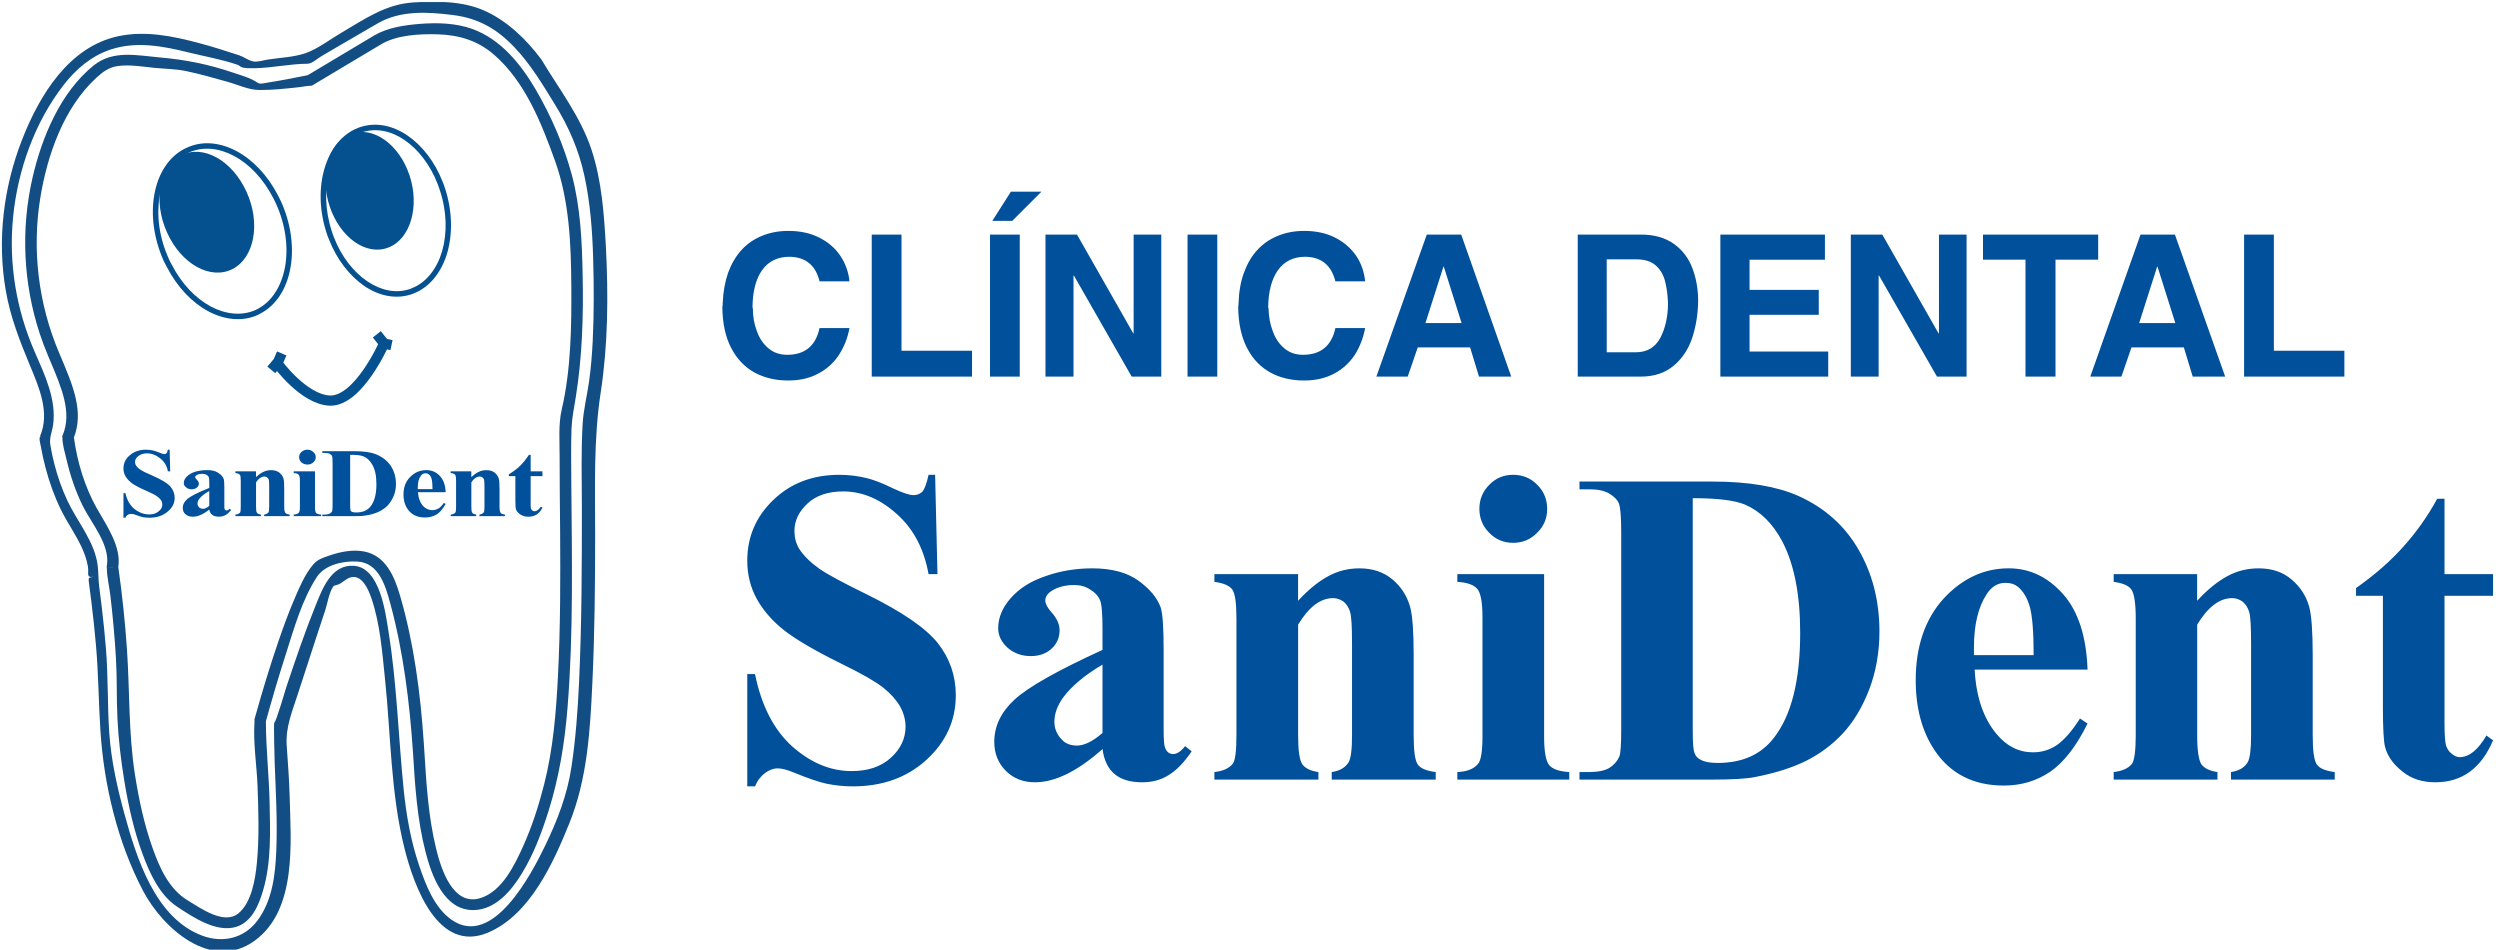
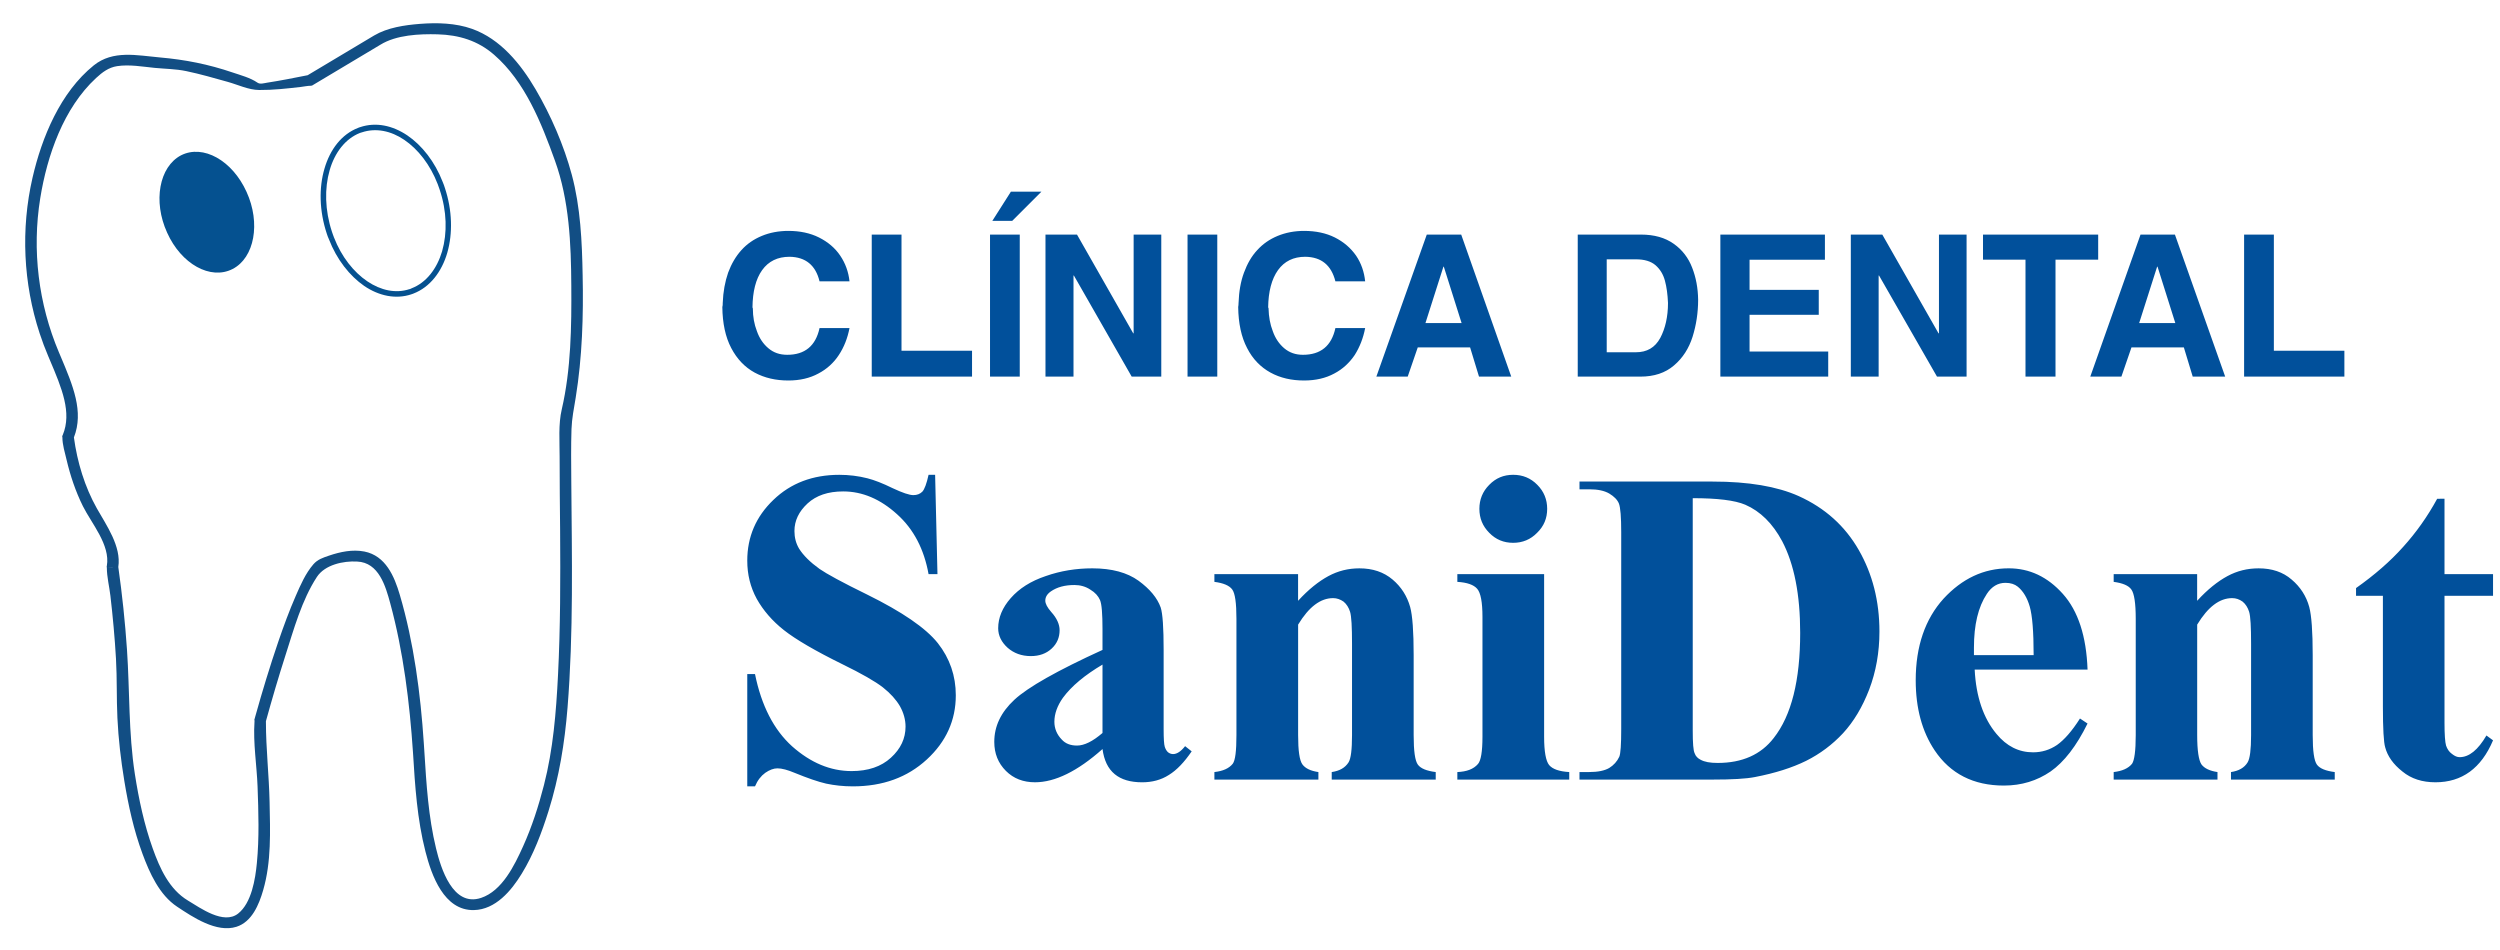
<svg xmlns="http://www.w3.org/2000/svg" xmlns:xlink="http://www.w3.org/1999/xlink" version="1.1" id="Capa_1" x="0px" y="0px" width="125px" height="47.482px" viewBox="-11 -0.241 125 47.482" enable-background="new -11 -0.241 125 47.482" xml:space="preserve">
  <g>
    <defs>
      <rect id="SVGID_1_" x="-11" y="-0.137" width="125" height="47.442" />
    </defs>
    <clipPath id="SVGID_2_">
      <use xlink:href="#SVGID_1_" overflow="visible" />
    </clipPath>
    <path clip-path="url(#SVGID_2_)" fill="#01509B" d="M25.137,14.908c0.019-0.56,0.116-1.072,0.27-1.517   c0.165-0.445,0.387-0.821,0.667-1.13c0.28-0.31,0.618-0.541,1.015-0.706c0.395-0.164,0.84-0.251,1.333-0.251   c0.57,0,1.083,0.107,1.526,0.328c0.445,0.223,0.803,0.522,1.063,0.909c0.261,0.386,0.416,0.82,0.464,1.285h-1.498   c-0.193-0.802-0.696-1.217-1.499-1.228c-0.598,0-1.052,0.223-1.371,0.667c-0.319,0.445-0.474,1.073-0.483,1.865   c0.009,0.02,0.019,0.039,0.019,0.058c0,0.406,0.068,0.783,0.203,1.131c0.125,0.357,0.319,0.638,0.571,0.851   c0.261,0.222,0.569,0.329,0.947,0.329c0.879,0,1.42-0.445,1.613-1.335h1.498c-0.097,0.503-0.271,0.947-0.532,1.344   c-0.251,0.386-0.599,0.706-1.024,0.927c-0.425,0.232-0.928,0.349-1.498,0.349c-0.628,0-1.189-0.125-1.691-0.397   c-0.493-0.271-0.879-0.675-1.169-1.227s-0.435-1.237-0.444-2.049C25.137,15.053,25.137,14.985,25.137,14.908 M32.587,18.59v-7.102   h1.488v5.808h3.527v1.294H32.587z M38.501,11.488h1.487v7.102h-1.487V11.488z M41.071,9.342l-1.459,1.459h-0.995l0.928-1.459   H41.071z M41.274,18.59v-7.102h1.576l2.812,4.938h0.02v-4.938h1.382v7.102h-1.479l-2.89-5.054h-0.02v5.054H41.274z M48.377,11.488   h1.487v7.102h-1.487V11.488z M50.928,14.908c0.019-0.56,0.105-1.072,0.271-1.517c0.164-0.445,0.377-0.821,0.666-1.13   c0.282-0.31,0.619-0.541,1.016-0.706c0.396-0.164,0.841-0.251,1.323-0.251c0.58,0,1.093,0.107,1.537,0.328   c0.443,0.223,0.791,0.522,1.063,0.909c0.261,0.386,0.406,0.82,0.454,1.285h-1.488c-0.203-0.802-0.695-1.217-1.507-1.228   c-0.59,0-1.043,0.223-1.363,0.667c-0.318,0.445-0.482,1.073-0.492,1.865c0.02,0.02,0.02,0.039,0.02,0.058   c0.01,0.406,0.076,0.783,0.212,1.131c0.125,0.357,0.319,0.638,0.569,0.851c0.262,0.222,0.571,0.329,0.938,0.329   c0.889,0,1.43-0.445,1.623-1.335h1.488c-0.097,0.503-0.271,0.947-0.521,1.344c-0.261,0.386-0.599,0.706-1.023,0.927   c-0.427,0.232-0.929,0.349-1.509,0.349c-0.628,0-1.188-0.125-1.682-0.397c-0.492-0.271-0.888-0.675-1.169-1.227   c-0.289-0.551-0.434-1.237-0.444-2.049C50.919,15.053,50.928,14.985,50.928,14.908 M57.818,18.59l2.521-7.102h1.721l2.502,7.102   h-1.612l-0.445-1.46h-2.618l-0.502,1.46H57.818z M61.171,13.091l-0.899,2.822h1.808l-0.89-2.822H61.171z M71.018,18.59h-3.131   v-7.102h3.159c0.668,0,1.208,0.154,1.644,0.463c0.426,0.301,0.733,0.706,0.917,1.189c0.194,0.493,0.291,1.024,0.3,1.604   c0,0.657-0.097,1.276-0.279,1.855c-0.184,0.58-0.493,1.063-0.928,1.431C72.264,18.406,71.704,18.59,71.018,18.59 M69.336,17.372   h1.459c0.551,0,0.956-0.232,1.218-0.715c0.251-0.473,0.387-1.063,0.387-1.749c-0.02-0.434-0.067-0.801-0.155-1.12   c-0.087-0.319-0.241-0.57-0.474-0.773c-0.23-0.193-0.551-0.29-0.976-0.29h-1.459V17.372z M75.018,18.59v-7.102h5.228v1.256h-3.768   v1.507h3.46v1.247h-3.46v1.836h3.933v1.256H75.018z M81.541,18.59v-7.102h1.574l2.812,4.938h0.021v-4.938h1.381v7.102H85.85   l-2.898-5.054h-0.02v5.054H81.541z M90.275,18.59v-5.846H88.15v-1.256h5.759v1.256h-2.134v5.846H90.275z M93.514,18.59l2.512-7.102   h1.72l2.513,7.102h-1.623l-0.443-1.46h-2.62l-0.503,1.46H93.514z M96.857,13.091l-0.899,2.822h1.808l-0.89-2.822H96.857z    M101.205,18.59v-7.102h1.488v5.808h3.526v1.294H101.205z" />
    <path clip-path="url(#SVGID_2_)" fill="#01509B" d="M35.756,23.499l0.117,4.966h-0.445c-0.223-1.236-0.735-2.24-1.575-2.994   c-0.831-0.754-1.729-1.141-2.696-1.141c-0.754,0-1.344,0.201-1.778,0.6c-0.436,0.404-0.657,0.859-0.657,1.381   c0,0.328,0.077,0.619,0.231,0.879c0.213,0.338,0.551,0.676,1.025,1.016c0.348,0.242,1.14,0.676,2.387,1.285   c1.738,0.859,2.918,1.662,3.527,2.426c0.599,0.762,0.898,1.633,0.898,2.607c0,1.248-0.483,2.32-1.449,3.209   c-0.976,0.898-2.204,1.344-3.701,1.344c-0.474,0-0.918-0.049-1.333-0.137c-0.416-0.096-0.938-0.279-1.576-0.539   c-0.347-0.146-0.637-0.225-0.859-0.225c-0.193,0-0.397,0.078-0.61,0.225c-0.212,0.154-0.386,0.375-0.512,0.676h-0.387v-5.615h0.387   c0.319,1.574,0.937,2.783,1.855,3.613c0.928,0.822,1.914,1.238,2.977,1.238c0.821,0,1.478-0.223,1.961-0.666   c0.493-0.447,0.734-0.967,0.734-1.557c0-0.348-0.097-0.695-0.281-1.023c-0.193-0.328-0.473-0.639-0.85-0.938   c-0.387-0.301-1.063-0.688-2.029-1.16c-1.353-0.666-2.329-1.236-2.918-1.701c-0.589-0.463-1.043-0.996-1.362-1.566   c-0.32-0.588-0.474-1.217-0.474-1.912c0-1.189,0.436-2.203,1.305-3.035c0.869-0.839,1.971-1.255,3.295-1.255   c0.483,0,0.957,0.058,1.411,0.174c0.338,0.086,0.763,0.251,1.256,0.493c0.493,0.232,0.84,0.348,1.034,0.348   c0.193,0,0.338-0.059,0.454-0.174c0.106-0.115,0.212-0.396,0.31-0.841H35.756z M44.125,37.211   c-1.246,1.111-2.377,1.662-3.373,1.662c-0.588,0-1.072-0.184-1.458-0.57c-0.386-0.387-0.58-0.869-0.58-1.449   c0-0.783,0.329-1.479,1.005-2.107s2.146-1.459,4.406-2.492v-1.033c0-0.775-0.038-1.258-0.125-1.461   c-0.088-0.201-0.242-0.377-0.484-0.521c-0.231-0.154-0.502-0.23-0.792-0.23c-0.482,0-0.87,0.105-1.179,0.318   c-0.193,0.135-0.28,0.289-0.28,0.463c0,0.154,0.098,0.34,0.299,0.57c0.28,0.309,0.416,0.619,0.416,0.908   c0,0.357-0.126,0.668-0.396,0.918c-0.27,0.252-0.618,0.377-1.043,0.377c-0.463,0-0.85-0.145-1.159-0.416   c-0.309-0.279-0.473-0.609-0.473-0.975c0-0.531,0.212-1.035,0.628-1.508c0.425-0.484,1.004-0.852,1.749-1.102   c0.744-0.262,1.527-0.387,2.329-0.387c0.977,0,1.749,0.213,2.311,0.619c0.569,0.416,0.937,0.859,1.11,1.342   c0.098,0.309,0.146,1.016,0.146,2.117v3.973c0,0.461,0.019,0.762,0.058,0.877c0.038,0.117,0.097,0.213,0.165,0.271   c0.077,0.059,0.164,0.088,0.251,0.088c0.192,0,0.396-0.137,0.599-0.396l0.329,0.26c-0.369,0.541-0.745,0.938-1.141,1.18   c-0.387,0.25-0.841,0.367-1.334,0.367c-0.59,0-1.043-0.135-1.372-0.406C44.396,38.186,44.202,37.771,44.125,37.211 M44.125,36.408   v-3.42c-0.879,0.521-1.547,1.072-1.98,1.662c-0.28,0.396-0.426,0.801-0.426,1.197c0,0.338,0.125,0.639,0.369,0.889   c0.183,0.203,0.434,0.301,0.763,0.301C43.217,37.037,43.642,36.824,44.125,36.408 M53.904,28.465v1.334   c0.521-0.57,1.033-0.975,1.517-1.236s0.996-0.387,1.546-0.387c0.667,0,1.218,0.184,1.663,0.561c0.435,0.367,0.725,0.83,0.878,1.371   c0.116,0.426,0.175,1.229,0.175,2.406v4.002c0,0.791,0.067,1.285,0.213,1.479c0.145,0.191,0.435,0.309,0.89,0.367v0.377h-5.2   v-0.377c0.396-0.059,0.667-0.213,0.841-0.484c0.117-0.184,0.174-0.637,0.174-1.361v-4.572c0-0.84-0.029-1.371-0.097-1.594   c-0.067-0.213-0.174-0.387-0.327-0.512c-0.166-0.115-0.339-0.174-0.522-0.174c-0.629,0-1.209,0.434-1.749,1.324v5.527   c0,0.773,0.068,1.256,0.212,1.459c0.146,0.201,0.405,0.328,0.802,0.387v0.377H49.72v-0.377c0.435-0.049,0.734-0.186,0.918-0.416   c0.126-0.166,0.184-0.639,0.184-1.43v-5.818c0-0.783-0.067-1.275-0.213-1.469c-0.144-0.193-0.435-0.318-0.889-0.377v-0.387H53.904z    M64.659,23.499c0.474,0,0.879,0.165,1.208,0.503c0.328,0.328,0.492,0.734,0.492,1.197c0,0.475-0.164,0.869-0.503,1.199   c-0.328,0.338-0.732,0.502-1.197,0.502c-0.475,0-0.87-0.164-1.198-0.502c-0.328-0.33-0.492-0.725-0.492-1.199   c0-0.463,0.164-0.869,0.492-1.197C63.789,23.663,64.185,23.499,64.659,23.499 M66.206,28.465v8.137c0,0.734,0.087,1.209,0.251,1.41   c0.174,0.205,0.502,0.32,1.005,0.35v0.377h-5.595v-0.377c0.464-0.02,0.811-0.145,1.033-0.406c0.145-0.164,0.223-0.619,0.223-1.354   v-6c0-0.734-0.088-1.199-0.263-1.402c-0.172-0.201-0.502-0.318-0.993-0.348v-0.387H66.206z M67.974,38.738v-0.377h0.492   c0.426,0,0.764-0.068,0.995-0.203c0.223-0.137,0.396-0.33,0.503-0.561c0.067-0.156,0.097-0.619,0.097-1.391v-9.828   c0-0.766-0.039-1.246-0.115-1.441c-0.077-0.191-0.241-0.355-0.484-0.502c-0.251-0.145-0.579-0.211-0.995-0.211h-0.492v-0.387h6.658   c1.787,0,3.217,0.241,4.3,0.725c1.323,0.598,2.318,1.498,3.004,2.695c0.688,1.197,1.035,2.561,1.035,4.078   c0,1.043-0.174,2.01-0.512,2.898c-0.339,0.879-0.773,1.604-1.306,2.184c-0.53,0.57-1.149,1.033-1.846,1.383   c-0.706,0.348-1.555,0.617-2.56,0.811c-0.445,0.088-1.15,0.127-2.116,0.127H67.974z M73.637,24.668v11.625   c0,0.619,0.028,0.996,0.096,1.131c0.049,0.145,0.155,0.25,0.289,0.318c0.204,0.115,0.483,0.164,0.861,0.164   c1.227,0,2.164-0.416,2.803-1.246c0.889-1.131,1.323-2.881,1.323-5.258c0-1.912-0.3-3.439-0.899-4.58   c-0.474-0.889-1.092-1.498-1.845-1.826C75.743,24.773,74.863,24.668,73.637,24.668 M93.378,33.24h-5.644   c0.068,1.352,0.435,2.434,1.092,3.217c0.503,0.609,1.111,0.918,1.826,0.918c0.445,0,0.841-0.125,1.199-0.367   c0.356-0.252,0.744-0.686,1.148-1.324l0.378,0.252c-0.551,1.121-1.17,1.922-1.846,2.396c-0.676,0.463-1.45,0.705-2.338,0.705   c-1.518,0-2.677-0.59-3.46-1.76c-0.628-0.938-0.947-2.105-0.947-3.506c0-1.701,0.474-3.064,1.391-4.078   c0.93-1.006,2.012-1.518,3.258-1.518c1.044,0,1.942,0.424,2.705,1.275C92.905,30.303,93.319,31.568,93.378,33.24 M90.682,32.514   c0-1.178-0.067-1.98-0.194-2.424c-0.125-0.436-0.327-0.773-0.598-0.996c-0.154-0.125-0.357-0.193-0.618-0.193   c-0.377,0-0.687,0.184-0.929,0.551c-0.435,0.656-0.646,1.547-0.646,2.688v0.375H90.682z M98.857,28.465v1.334   c0.521-0.57,1.033-0.975,1.517-1.236s0.996-0.387,1.557-0.387c0.667,0,1.216,0.184,1.651,0.561c0.435,0.367,0.734,0.83,0.88,1.371   c0.114,0.426,0.173,1.229,0.173,2.406v4.002c0,0.791,0.069,1.285,0.214,1.479c0.145,0.191,0.435,0.309,0.888,0.367v0.377h-5.188   v-0.377c0.387-0.059,0.667-0.213,0.831-0.484c0.115-0.184,0.174-0.637,0.174-1.361v-4.572c0-0.84-0.029-1.371-0.097-1.594   c-0.067-0.213-0.174-0.387-0.328-0.512c-0.164-0.115-0.329-0.174-0.522-0.174c-0.628,0-1.207,0.434-1.748,1.324v5.527   c0,0.773,0.077,1.256,0.211,1.459c0.146,0.201,0.416,0.328,0.804,0.387v0.377h-5.19v-0.377c0.426-0.049,0.735-0.186,0.919-0.416   c0.115-0.166,0.184-0.639,0.184-1.43v-5.818c0-0.783-0.077-1.275-0.223-1.469c-0.136-0.193-0.435-0.318-0.88-0.377v-0.387H98.857z    M111.225,24.697v3.768h2.427v1.084h-2.427v6.338c0,0.6,0.029,0.986,0.078,1.15c0.059,0.174,0.155,0.318,0.29,0.414   c0.145,0.117,0.271,0.166,0.387,0.166c0.474,0,0.917-0.357,1.342-1.084l0.33,0.242c-0.59,1.4-1.556,2.098-2.88,2.098   c-0.656,0-1.208-0.174-1.653-0.541c-0.454-0.357-0.744-0.764-0.86-1.209c-0.075-0.25-0.114-0.928-0.114-2.029v-5.545h-1.343v-0.387   c0.917-0.648,1.71-1.334,2.356-2.059c0.647-0.715,1.218-1.518,1.701-2.406H111.225z" />
-     <path clip-path="url(#SVGID_2_)" fill="#124E84" d="M19.296,12.125c-0.092-1.642-0.202-3.314-0.723-4.886   c-0.546-1.649-1.621-3.033-2.505-4.507C15.99,2.787,15.91,2.841,15.83,2.893c0.08-0.053,0.159-0.107,0.238-0.161   c-0.733-0.988-1.716-1.939-2.854-2.443C12.119-0.194,10.853-0.188,9.68-0.12C8.286-0.04,7.207,0.729,6.038,1.415   C5.474,1.745,4.879,2.212,4.26,2.423C3.68,2.62,2.997,2.642,2.394,2.736C2.177,2.77,1.885,2.87,1.665,2.831   C1.436,2.79,1.188,2.599,0.958,2.524C0.299,2.309-0.36,2.097-1.029,1.918c-1.314-0.351-2.687-0.636-4.042-0.352   C-7.561,2.09-9.033,4.533-9.895,6.74c-0.933,2.391-1.254,5.009-0.818,7.543c0.226,1.313,0.706,2.539,1.216,3.763   c0.453,1.084,1.001,2.354,0.5,3.52c0.089,0.033,0.177,0.067,0.266,0.101c-0.072-0.021-0.162-0.09-0.24-0.083   c-0.113,0.011-0.003,0.409,0.006,0.463c0.065,0.373,0.147,0.743,0.244,1.109c0.19,0.723,0.443,1.431,0.774,2.103   c0.31,0.627,0.718,1.199,1.017,1.834c0.148,0.314,0.267,0.645,0.325,0.988c0.063,0.361-0.117,0.572,0.297,0.52   c-0.263,0.035-0.284,0.021-0.244,0.314c0.043,0.316,0.084,0.635,0.123,0.951c0.088,0.725,0.166,1.451,0.229,2.18   c0.125,1.42,0.129,2.848,0.222,4.27c0.175,2.707,0.861,5.563,2.126,7.977c0.979,1.867,3.422,4.07,5.584,2.502   c2.122-1.539,1.809-4.912,1.751-7.199c-0.022-0.859-0.09-1.707-0.148-2.563c-0.062-0.914,0.281-1.721,0.558-2.576   c0.307-0.945,0.613-1.891,0.923-2.836c0.146-0.443,0.292-0.889,0.44-1.332c0.119-0.355,0.199-0.947,0.434-1.242   c-0.008,0.01,0.195-0.053,0.229-0.066c0.197-0.074,0.368-0.279,0.592-0.348c0.591-0.18,0.914,0.615,1.061,1.043   c0.431,1.258,0.537,2.676,0.674,3.99c0.3,2.854,0.28,5.75,0.987,8.547c0.459,1.816,1.658,5.244,4.174,4.174   c2.101-0.893,3.269-3.504,4.064-5.473c0.898-2.229,1.037-4.633,1.147-7.012c0.115-2.461,0.139-4.922,0.139-7.383   c0-2.391-0.085-4.767,0.278-7.135C19.403,16.986,19.42,14.545,19.296,12.125 M18.094,25.104c0,2.916-0.005,5.832-0.14,8.746   c-0.065,1.422-0.169,2.842-0.38,4.25c-0.208,1.389-0.701,2.67-1.31,3.93c-0.668,1.381-2.606,5.154-4.672,3.727   c-0.872-0.602-1.313-1.77-1.637-2.729c-0.416-1.225-0.64-2.51-0.771-3.795c-0.266-2.617-0.336-5.24-0.75-7.842   c-0.154-0.969-0.429-3.273-1.757-3.344c-1.112-0.061-1.558,1.148-1.895,1.982c-0.537,1.328-0.998,2.689-1.454,4.047   c-0.06,0.178-0.532,1.82-0.614,1.813c-0.035-0.002,0.013,1.828,0.02,2.014c0.057,1.467,0.141,2.936,0.08,4.402   c-0.05,1.203-0.196,2.475-0.935,3.473c-0.665,0.898-1.729,1.146-2.761,0.766c-2.357-0.873-3.29-3.883-3.889-6.064   c-0.366-1.332-0.672-2.701-0.766-4.082c-0.096-1.416-0.05-2.834-0.169-4.25c-0.057-0.682-0.126-1.361-0.206-2.041   c-0.04-0.34-0.083-0.678-0.128-1.018c-0.048-0.355-0.031-0.705-0.076-1.061c-0.151-1.195-1.016-2.172-1.513-3.234   c-0.275-0.59-0.491-1.203-0.652-1.832c-0.081-0.313-0.147-0.63-0.201-0.949c-0.062-0.37,0.083-0.64,0.136-1.005   c0.182-1.27-0.426-2.523-0.917-3.654c-0.929-2.129-1.313-4.438-1.081-6.755c0.235-2.342,1.077-4.724,2.528-6.595   c0.619-0.798,1.405-1.466,2.378-1.779c1.272-0.411,2.588-0.161,3.851,0.152c0.806,0.199,1.663,0.348,2.449,0.615   C0.975,3.03,1.028,3.116,1.149,3.14c0.198,0.038,0.407,0.032,0.608,0.029c0.881-0.017,1.767-0.223,2.644-0.223   C4.389,2.857,4.376,2.769,4.364,2.68c0.013,0.087,0.025,0.177,0.037,0.265c0.205-0.017,0.472-0.258,0.648-0.363   c0.296-0.175,0.593-0.349,0.89-0.523c0.644-0.376,1.29-0.749,1.934-1.125c1.139-0.665,2.503-0.584,3.778-0.423   c1.274,0.16,2.202,0.696,3.083,1.625c0.8,0.843,1.402,1.854,2.01,2.842c0.694,1.125,1.199,2.283,1.478,3.578   c0.292,1.353,0.396,2.738,0.436,4.119c0.04,1.381,0.045,2.769-0.023,4.15c-0.033,0.67-0.088,1.339-0.181,2.003   c-0.098,0.711-0.28,1.408-0.322,2.126C18.051,22.334,18.088,23.723,18.094,25.104" />
    <path clip-path="url(#SVGID_2_)" fill="#124E84" d="M18.132,13.517c-0.03-1.67-0.106-3.399-0.542-5.02   c-0.396-1.472-1.044-2.966-1.813-4.277c-0.74-1.262-1.752-2.511-3.173-3.018c-0.82-0.293-1.752-0.317-2.612-0.249   C9.226,1.014,8.379,1.137,7.706,1.534L4.383,3.52C3.707,3.653,3.031,3.79,2.351,3.894C2.196,3.918,2.007,3.983,1.876,3.893   C1.519,3.646,1.036,3.521,0.63,3.383c-1.201-0.41-2.376-0.642-3.633-0.752C-4.144,2.531-5.345,2.25-6.313,3.029   C-7.98,4.373-8.909,6.622-9.375,8.65c-0.589,2.562-0.463,5.278,0.357,7.775c0.128,0.389,0.271,0.772,0.432,1.149l0.078,0.184   c0.599,1.411,1.111,2.628,0.646,3.75l-0.028,0.058l0.01,0.067c0,0.36,0.123,0.756,0.205,1.102c0.189,0.804,0.453,1.595,0.821,2.335   c0.422,0.85,1.378,1.941,1.196,2.98l-0.009,0.047l0.009,0.049l0.28-0.039l0.017,0.004l-0.297,0.035   c0,0.457,0.125,0.947,0.178,1.402c0.121,1.049,0.219,2.1,0.279,3.152c0.057,0.986,0.024,1.973,0.071,2.957   c0.05,1.053,0.174,2.104,0.345,3.143c0.203,1.236,0.474,2.471,0.909,3.648c0.356,0.963,0.846,2.061,1.735,2.648   c0.783,0.52,1.971,1.318,2.964,1.002c0.775-0.246,1.127-1.113,1.334-1.826c0.415-1.426,0.352-2.941,0.322-4.41   c-0.028-1.334-0.183-2.672-0.183-4.006c0-0.014,0-0.025,0-0.039c0.304-1.1,0.625-2.195,0.974-3.283   c0.419-1.305,0.816-2.764,1.573-3.926c0.4-0.613,1.325-0.811,2.013-0.771c1.087,0.045,1.422,1.229,1.658,2.096   c0.656,2.416,0.967,4.959,1.135,7.451c0.101,1.66,0.209,3.342,0.624,4.957c0.302,1.18,0.924,2.955,2.421,2.922   c1.08-0.023,1.872-0.967,2.39-1.816c0.594-0.967,1.001-2.053,1.341-3.133c0.53-1.693,0.809-3.402,0.951-5.168   c0.302-3.762,0.217-7.545,0.188-11.313c-0.006-0.872-0.018-1.746,0.01-2.617c0.019-0.544,0.124-1.043,0.211-1.579   C18.112,17.626,18.176,15.552,18.132,13.517 M1.974,35.916c0.01-0.033,0.014-0.059,0.021-0.088l0,0L1.974,35.916 M17.089,20.223   c-0.178,0.751-0.106,1.606-0.108,2.37c-0.002,1.232,0.015,2.465,0.025,3.696c0.017,2.412,0.016,4.826-0.106,7.234   c-0.093,1.846-0.241,3.699-0.703,5.492c-0.268,1.045-0.6,2.08-1.044,3.063c-0.424,0.938-1.043,2.225-2.1,2.576   c-1.413,0.469-2.012-1.484-2.252-2.48c-0.382-1.574-0.482-3.207-0.582-4.818l-0.029-0.443c-0.163-2.469-0.498-5.035-1.2-7.412   c-0.275-0.934-0.71-1.955-1.772-2.166c-0.593-0.115-1.204,0.014-1.766,0.205c-0.308,0.105-0.569,0.188-0.783,0.434   c-0.391,0.451-0.644,1.035-0.881,1.578c-0.328,0.75-0.609,1.52-0.874,2.293c-0.419,1.227-0.795,2.465-1.143,3.711   c-0.003,0.012-0.006,0.021-0.009,0.031c-0.005,0.016-0.01,0.031-0.014,0.053c-0.02,0.07-0.032,0.111-0.032,0.113H1.72   c-0.002,0.008-0.004,0.012-0.005,0.018l0.014,0.004c-0.002,0.035-0.004,0.063-0.004,0.074c-0.073,1.061,0.113,2.172,0.153,3.232   c0.047,1.275,0.088,2.566-0.035,3.836c-0.076,0.791-0.264,1.988-0.936,2.52c-0.725,0.572-1.889-0.279-2.506-0.648   c-0.941-0.563-1.41-1.613-1.766-2.611c-0.428-1.199-0.695-2.455-0.891-3.711c-0.323-2.078-0.253-4.139-0.395-6.229   c-0.094-1.381-0.24-2.76-0.434-4.129c0.159-1.029-0.602-2.096-1.072-2.93c-0.607-1.078-0.983-2.324-1.147-3.549   c0.502-1.29-0.039-2.574-0.673-4.073l-0.078-0.183c-1.023-2.422-1.352-5.112-0.932-7.707c0.345-2.134,1.163-4.501,2.791-6.007   c0.308-0.285,0.628-0.529,1.054-0.594c0.618-0.093,1.257,0.026,1.874,0.087c0.532,0.052,1.053,0.051,1.581,0.162   c0.697,0.146,1.384,0.344,2.07,0.537C0.9,3.995,1.421,4.254,1.959,4.259c0.695,0.006,1.395-0.074,2.084-0.153   c0.16-0.018,0.331-0.059,0.493-0.059l-0.039-0.27h0l0.038,0.27l0.067-0.009l0.048-0.029l3.363-2.01   c0.8-0.498,1.957-0.549,2.868-0.524c1.069,0.03,2.011,0.314,2.824,1.022c1.55,1.347,2.364,3.41,3.042,5.294   c0.716,1.985,0.806,4.149,0.818,6.241C17.58,16.073,17.552,18.225,17.089,20.223" />
-     <path clip-path="url(#SVGID_2_)" fill="#055190" d="M-1.754,7.188c0.039-0.019,0.077-0.039,0.106-0.048l0.106,0.241   C-1.571,7.4-1.609,7.419-1.638,7.429L-1.754,7.188z M-1.648,7.14c0.773-0.358,1.652-0.261,2.473,0.173L0.7,7.555   C-0.044,7.158-0.846,7.071-1.542,7.38L-1.648,7.14z M0.825,7.313c0.813,0.435,1.556,1.208,2.078,2.223L2.662,9.662   C2.168,8.695,1.463,7.961,0.7,7.555L0.825,7.313z M2.903,9.536C2.951,9.632,3,9.729,3.048,9.826L2.796,9.932   C2.758,9.845,2.71,9.749,2.662,9.662L2.903,9.536z M3.048,9.826c0.512,1.131,0.657,2.319,0.474,3.333l-0.271-0.048   c0.174-0.957,0.039-2.097-0.455-3.179L3.048,9.826z M3.521,13.159c-0.184,1.025-0.705,1.875-1.527,2.291l-0.116-0.242   c0.725-0.377,1.198-1.15,1.372-2.097L3.521,13.159z M1.879,15.208L1.879,15.208l0.058,0.125L1.879,15.208z M1.995,15.45   c-0.029,0.019-0.068,0.038-0.106,0.057l-0.106-0.25c0.029-0.02,0.058-0.029,0.097-0.048L1.995,15.45z M1.889,15.507   c-0.773,0.348-1.653,0.252-2.474-0.183l0.125-0.241c0.744,0.396,1.546,0.483,2.242,0.174L1.889,15.507z M-0.585,15.324   c-0.811-0.434-1.555-1.208-2.077-2.223l0.241-0.125c0.493,0.966,1.198,1.701,1.961,2.107L-0.585,15.324z M-2.663,13.101   c-0.049-0.096-0.097-0.184-0.145-0.28l0.251-0.115c0.039,0.096,0.087,0.184,0.135,0.27L-2.663,13.101z M-2.808,12.821   c-0.512-1.14-0.657-2.329-0.474-3.343l0.271,0.048c-0.174,0.966-0.039,2.098,0.454,3.18L-2.808,12.821z M-3.282,9.478   c0.184-1.024,0.706-1.875,1.527-2.29l0.116,0.242c-0.735,0.377-1.198,1.15-1.373,2.096L-3.282,9.478z" />
    <path clip-path="url(#SVGID_2_)" fill="#055190" d="M-1.948,7.525c1.102-0.56,2.561,0.251,3.275,1.827   c0.716,1.565,0.396,3.295-0.696,3.856c-1.101,0.569-2.57-0.242-3.275-1.817C-3.358,9.826-3.04,8.096-1.948,7.525" />
    <path clip-path="url(#SVGID_2_)" fill="#055190" d="M6.904,6.153C6.942,6.134,6.981,6.125,7.01,6.115l0.087,0.261   C7.058,6.386,7.029,6.396,7,6.405L6.904,6.153z M7.01,6.115C7.792,5.854,8.623,6.028,9.368,6.53L9.214,6.752   C8.546,6.298,7.792,6.144,7.097,6.376L7.01,6.115z M9.368,6.53c0.725,0.493,1.372,1.306,1.768,2.329l-0.251,0.106   c-0.377-0.976-0.986-1.749-1.671-2.213L9.368,6.53z M11.136,8.859c0.039,0.097,0.078,0.193,0.106,0.29l-0.26,0.087   c-0.03-0.096-0.068-0.184-0.097-0.271L11.136,8.859z M11.242,9.149c0.377,1.13,0.396,2.291,0.125,3.237l-0.261-0.067   c0.261-0.908,0.242-2-0.125-3.083L11.242,9.149z M11.368,12.386c-0.28,0.967-0.87,1.73-1.691,2.049L9.58,14.174   c0.734-0.28,1.266-0.977,1.527-1.855L11.368,12.386z M9.58,14.174L9.58,14.174l0.048,0.135L9.58,14.174z M9.677,14.435   c-0.038,0.009-0.067,0.029-0.106,0.039l-0.087-0.261c0.039-0.009,0.067-0.02,0.097-0.039L9.677,14.435z M9.57,14.474   c-0.772,0.26-1.613,0.087-2.357-0.416l0.154-0.232c0.677,0.454,1.42,0.619,2.116,0.387L9.57,14.474z M7.213,14.058   c-0.725-0.502-1.373-1.314-1.768-2.338l0.251-0.096c0.377,0.975,0.985,1.738,1.671,2.202L7.213,14.058z M5.445,11.719   c-0.039-0.087-0.078-0.184-0.107-0.28l0.261-0.087c0.029,0.096,0.067,0.183,0.097,0.271L5.445,11.719z M5.338,11.439   c-0.376-1.141-0.396-2.291-0.115-3.247L5.483,8.27c-0.261,0.899-0.242,2,0.116,3.083L5.338,11.439z M5.223,8.192   c0.28-0.966,0.859-1.72,1.681-2.039L7,6.405C6.266,6.694,5.734,7.391,5.483,8.27L5.223,8.192z" />
-     <path clip-path="url(#SVGID_2_)" fill="#055190" d="M6.527,6.463c1.101-0.435,2.425,0.493,2.947,2.058   c0.522,1.565,0.048,3.189-1.054,3.614c-1.102,0.435-2.416-0.493-2.937-2.058C4.961,8.511,5.425,6.888,6.527,6.463" />
-     <path clip-path="url(#SVGID_2_)" fill="none" stroke="#055190" stroke-width="0.51" stroke-miterlimit="10" d="M2.884,17.942   c0,0,1.295,1.789,2.6,1.846c1.43,0.058,2.706-2.822,2.706-2.822 M7.841,16.474l0.367,0.463l0.367,0.078 M3.086,17.43l-0.174,0.407   l-0.347,0.415" />
-     <path clip-path="url(#SVGID_2_)" fill="#01509B" d="M-2.518,22.243l0.029,1.082h-0.116c-0.048-0.271-0.174-0.483-0.386-0.647   c-0.203-0.165-0.426-0.251-0.657-0.251c-0.184,0-0.329,0.048-0.435,0.135c-0.116,0.087-0.164,0.184-0.164,0.299   c0,0.067,0.02,0.136,0.058,0.184c0.048,0.078,0.135,0.155,0.251,0.222c0.087,0.058,0.28,0.156,0.58,0.281   c0.435,0.193,0.725,0.367,0.87,0.531c0.145,0.164,0.222,0.357,0.222,0.57c0,0.271-0.116,0.502-0.357,0.695   c-0.242,0.205-0.542,0.301-0.909,0.301c-0.116,0-0.222-0.01-0.329-0.029c-0.097-0.02-0.231-0.066-0.386-0.125   c-0.087-0.031-0.155-0.039-0.213-0.039c-0.048,0-0.096,0.008-0.145,0.049c-0.058,0.027-0.097,0.076-0.125,0.145h-0.097v-1.229   h0.097c0.077,0.348,0.231,0.609,0.454,0.793c0.222,0.174,0.474,0.271,0.734,0.271c0.193,0,0.357-0.049,0.474-0.156   c0.125-0.096,0.183-0.203,0.183-0.338c0-0.076-0.02-0.145-0.067-0.223c-0.048-0.066-0.116-0.135-0.213-0.201   c-0.087-0.068-0.261-0.146-0.493-0.252c-0.338-0.145-0.569-0.271-0.715-0.368c-0.145-0.105-0.261-0.222-0.338-0.348   s-0.116-0.26-0.116-0.415c0-0.261,0.106-0.483,0.319-0.658c0.212-0.184,0.483-0.279,0.812-0.279c0.116,0,0.232,0.019,0.348,0.038   c0.077,0.019,0.183,0.058,0.309,0.105c0.116,0.049,0.203,0.078,0.251,0.078c0.048,0,0.087-0.01,0.106-0.039   c0.029-0.02,0.058-0.087,0.077-0.183H-2.518z M-0.537,25.238c-0.309,0.242-0.58,0.357-0.821,0.357   c-0.145,0-0.271-0.039-0.367-0.125c-0.097-0.078-0.136-0.186-0.136-0.311c0-0.174,0.078-0.328,0.242-0.463   c0.165-0.135,0.532-0.32,1.083-0.541v-0.232c0-0.165-0.009-0.27-0.028-0.319c-0.02-0.039-0.059-0.077-0.117-0.106   c-0.058-0.039-0.125-0.048-0.193-0.048c-0.125,0-0.222,0.019-0.29,0.066c-0.048,0.03-0.077,0.059-0.077,0.097   c0,0.039,0.029,0.077,0.077,0.126c0.068,0.067,0.107,0.135,0.107,0.202c0,0.077-0.039,0.145-0.097,0.194   c-0.067,0.057-0.154,0.088-0.261,0.088c-0.116,0-0.213-0.031-0.28-0.098c-0.077-0.059-0.116-0.125-0.116-0.212   c0-0.117,0.049-0.223,0.154-0.329c0.097-0.097,0.242-0.184,0.426-0.242c0.184-0.048,0.376-0.078,0.569-0.078   c0.242,0,0.436,0.039,0.57,0.135c0.136,0.087,0.231,0.184,0.271,0.29c0.028,0.067,0.038,0.223,0.038,0.464v0.859   c0,0.105,0,0.174,0.01,0.193c0.01,0.029,0.029,0.049,0.048,0.059c0.009,0.018,0.038,0.018,0.058,0.018   c0.048,0,0.096-0.027,0.146-0.086l0.077,0.059c-0.087,0.115-0.183,0.201-0.28,0.26c-0.096,0.049-0.203,0.078-0.329,0.078   c-0.135,0-0.251-0.029-0.329-0.088C-0.469,25.451-0.517,25.354-0.537,25.238 M-0.537,25.055v-0.744   c-0.212,0.115-0.377,0.242-0.482,0.367c-0.068,0.086-0.107,0.174-0.107,0.26c0,0.078,0.03,0.137,0.087,0.195   c0.048,0.037,0.106,0.066,0.193,0.066S-0.653,25.15-0.537,25.055 M1.801,23.325v0.29c0.125-0.116,0.251-0.213,0.367-0.261   c0.116-0.058,0.242-0.087,0.387-0.087c0.164,0,0.299,0.039,0.405,0.116c0.107,0.087,0.174,0.183,0.213,0.3   c0.028,0.096,0.038,0.271,0.038,0.532v0.869c0,0.174,0.02,0.279,0.059,0.318c0.029,0.049,0.106,0.068,0.212,0.088v0.076H2.208   V25.49c0.096-0.02,0.164-0.049,0.212-0.107c0.029-0.039,0.039-0.145,0.039-0.299v-0.996c0-0.184-0.009-0.299-0.019-0.347   c-0.02-0.049-0.048-0.087-0.087-0.116c-0.039-0.02-0.077-0.039-0.125-0.039c-0.155,0-0.3,0.097-0.426,0.29v1.208   c0,0.164,0.01,0.27,0.049,0.318s0.096,0.068,0.193,0.088v0.076H0.768V25.49C0.873,25.48,0.951,25.441,1,25.393   c0.029-0.029,0.038-0.135,0.038-0.309v-1.266c0-0.174-0.009-0.281-0.048-0.319c-0.039-0.048-0.106-0.077-0.222-0.087v-0.087H1.801z    M4.372,22.243c0.116,0,0.212,0.038,0.29,0.115c0.087,0.068,0.125,0.154,0.125,0.262c0,0.096-0.038,0.183-0.125,0.26   c-0.077,0.069-0.173,0.107-0.29,0.107s-0.213-0.038-0.3-0.107c-0.077-0.077-0.116-0.164-0.116-0.26   c0-0.107,0.039-0.193,0.116-0.262C4.159,22.281,4.256,22.243,4.372,22.243 M4.749,23.325v1.779c0,0.164,0.02,0.26,0.058,0.309   c0.048,0.039,0.126,0.068,0.251,0.078v0.076H3.686V25.49c0.116-0.01,0.193-0.039,0.251-0.088c0.039-0.039,0.058-0.135,0.058-0.299   v-1.306c0-0.164-0.019-0.261-0.068-0.309c-0.038-0.048-0.125-0.067-0.241-0.077v-0.087H4.749z M5.116,25.566V25.49h0.117   c0.105,0,0.192-0.02,0.251-0.049c0.048-0.029,0.096-0.068,0.125-0.125c0.01-0.031,0.02-0.137,0.02-0.301v-2.145   c0-0.164-0.01-0.271-0.029-0.309c-0.02-0.049-0.058-0.078-0.116-0.116c-0.068-0.029-0.146-0.039-0.251-0.039H5.116V22.32h1.633   c0.435,0,0.792,0.048,1.053,0.154c0.329,0.136,0.57,0.329,0.745,0.589c0.164,0.261,0.251,0.561,0.251,0.89   c0,0.23-0.039,0.436-0.126,0.629c-0.078,0.191-0.193,0.355-0.318,0.482c-0.136,0.125-0.281,0.221-0.454,0.299   c-0.174,0.078-0.387,0.137-0.628,0.174c-0.117,0.02-0.28,0.029-0.522,0.029H5.116z M6.508,22.503v2.532   c0,0.135,0.01,0.213,0.019,0.25c0.019,0.031,0.038,0.049,0.077,0.068c0.049,0.02,0.116,0.029,0.203,0.029   c0.309,0,0.531-0.086,0.695-0.27c0.213-0.242,0.319-0.629,0.319-1.141c0-0.425-0.068-0.754-0.222-1.005   c-0.116-0.193-0.261-0.329-0.445-0.396C7.02,22.522,6.807,22.495,6.508,22.503 M11.281,24.369H9.899   c0.019,0.299,0.107,0.531,0.271,0.705c0.125,0.125,0.271,0.193,0.445,0.193c0.106,0,0.202-0.029,0.299-0.078   c0.087-0.047,0.184-0.145,0.281-0.289l0.086,0.057c-0.135,0.242-0.28,0.416-0.444,0.523c-0.174,0.096-0.357,0.154-0.58,0.154   c-0.377,0-0.657-0.127-0.851-0.387c-0.154-0.203-0.231-0.455-0.231-0.764c0-0.367,0.115-0.667,0.348-0.889   c0.222-0.222,0.493-0.329,0.792-0.329c0.261,0,0.483,0.087,0.667,0.281C11.165,23.73,11.271,24.002,11.281,24.369 M10.624,24.215   c0-0.262-0.02-0.436-0.049-0.532c-0.029-0.097-0.077-0.165-0.145-0.213c-0.039-0.029-0.087-0.047-0.155-0.047   c-0.097,0-0.164,0.038-0.232,0.125c-0.105,0.135-0.154,0.328-0.154,0.58v0.088H10.624z M12.566,23.325v0.29   c0.126-0.116,0.251-0.213,0.367-0.261c0.116-0.058,0.241-0.087,0.386-0.087c0.165,0,0.299,0.039,0.406,0.116   c0.105,0.087,0.174,0.183,0.212,0.3c0.029,0.096,0.039,0.271,0.039,0.532v0.869c0,0.174,0.02,0.279,0.058,0.318   c0.029,0.049,0.106,0.068,0.212,0.088v0.076h-1.275V25.49c0.097-0.02,0.164-0.049,0.213-0.107c0.029-0.039,0.039-0.145,0.039-0.299   v-0.996c0-0.184-0.01-0.299-0.02-0.347c-0.019-0.049-0.048-0.087-0.087-0.116c-0.038-0.02-0.077-0.039-0.125-0.039   c-0.154,0-0.298,0.097-0.424,0.29v1.208c0,0.164,0.009,0.27,0.048,0.318c0.039,0.049,0.097,0.068,0.194,0.088v0.076h-1.276V25.49   c0.106-0.01,0.184-0.049,0.232-0.098c0.029-0.029,0.039-0.135,0.039-0.309v-1.266c0-0.174-0.01-0.281-0.048-0.319   c-0.039-0.048-0.107-0.077-0.223-0.087v-0.087H12.566z M15.533,22.503v0.821h0.589v0.241h-0.589v1.381c0,0.127,0,0.213,0.019,0.252   c0.01,0.039,0.039,0.068,0.068,0.086c0.038,0.031,0.067,0.039,0.097,0.039c0.115,0,0.222-0.076,0.328-0.23l0.077,0.049   c-0.145,0.299-0.376,0.453-0.706,0.453c-0.154,0-0.29-0.039-0.405-0.115c-0.107-0.078-0.184-0.164-0.213-0.262   c-0.019-0.059-0.029-0.203-0.029-0.445v-1.208h-0.329v-0.087c0.232-0.144,0.425-0.29,0.58-0.444   c0.164-0.165,0.299-0.338,0.425-0.532H15.533z" />
  </g>
</svg>